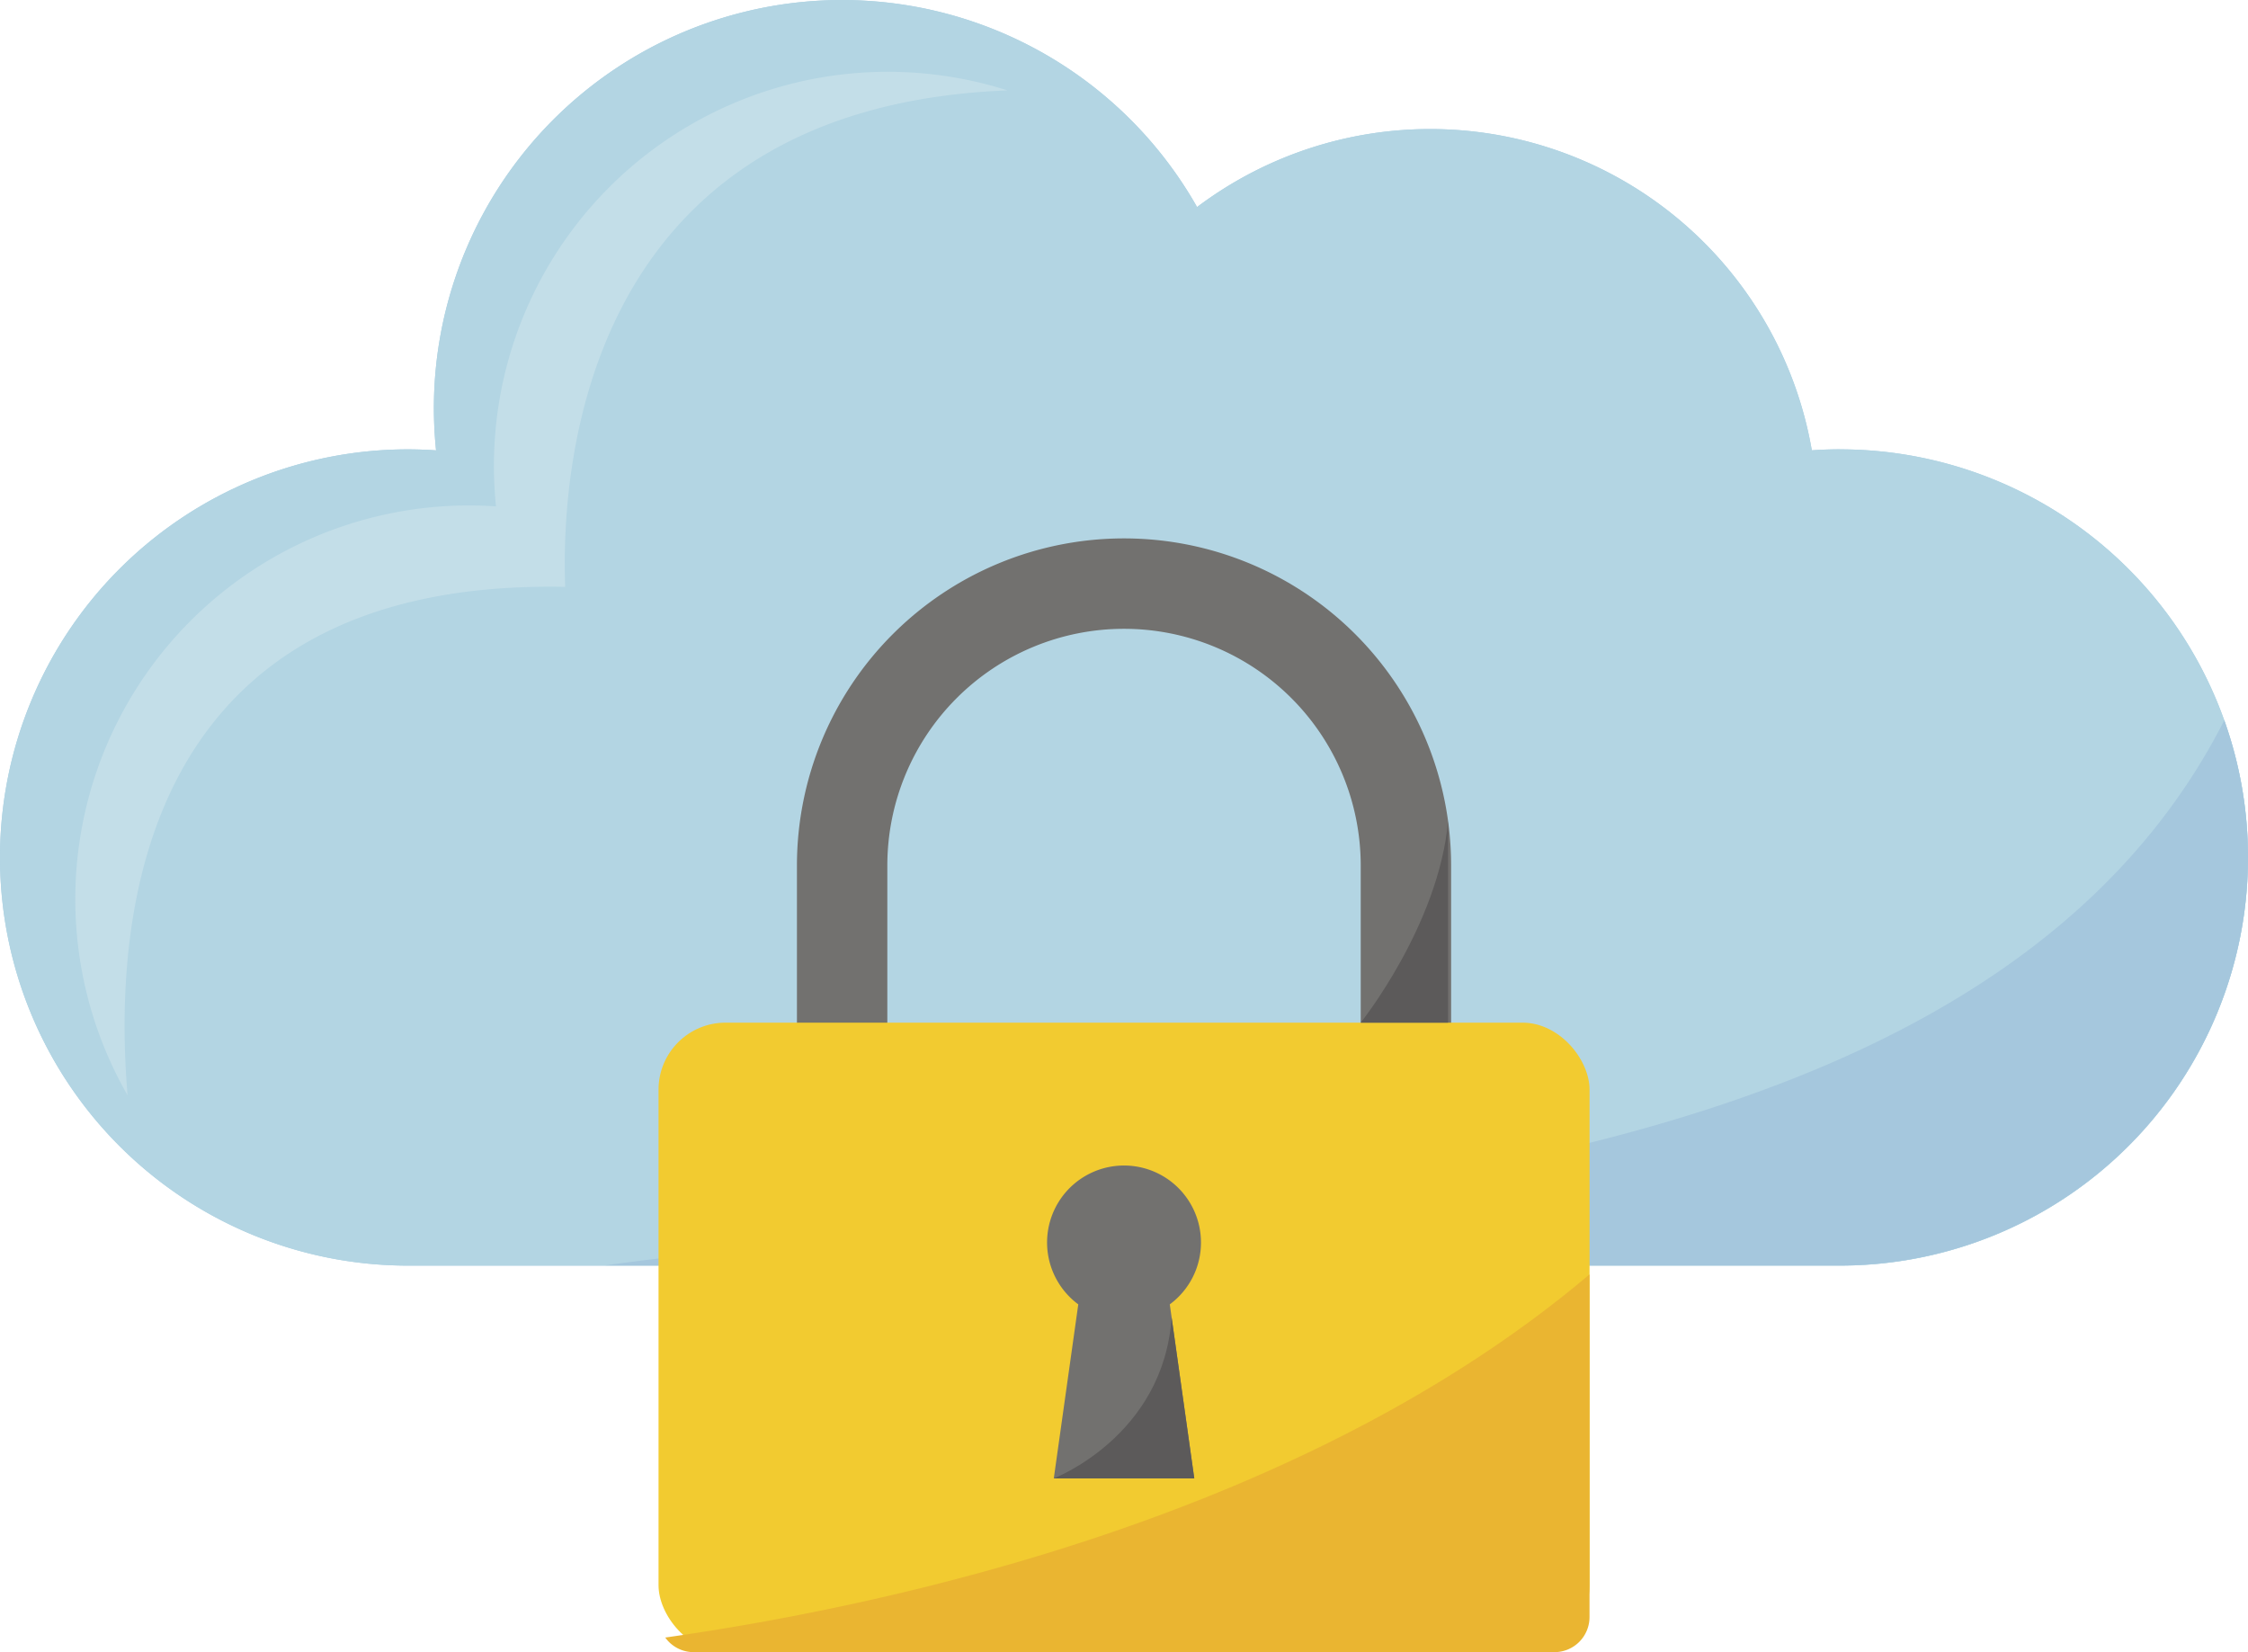
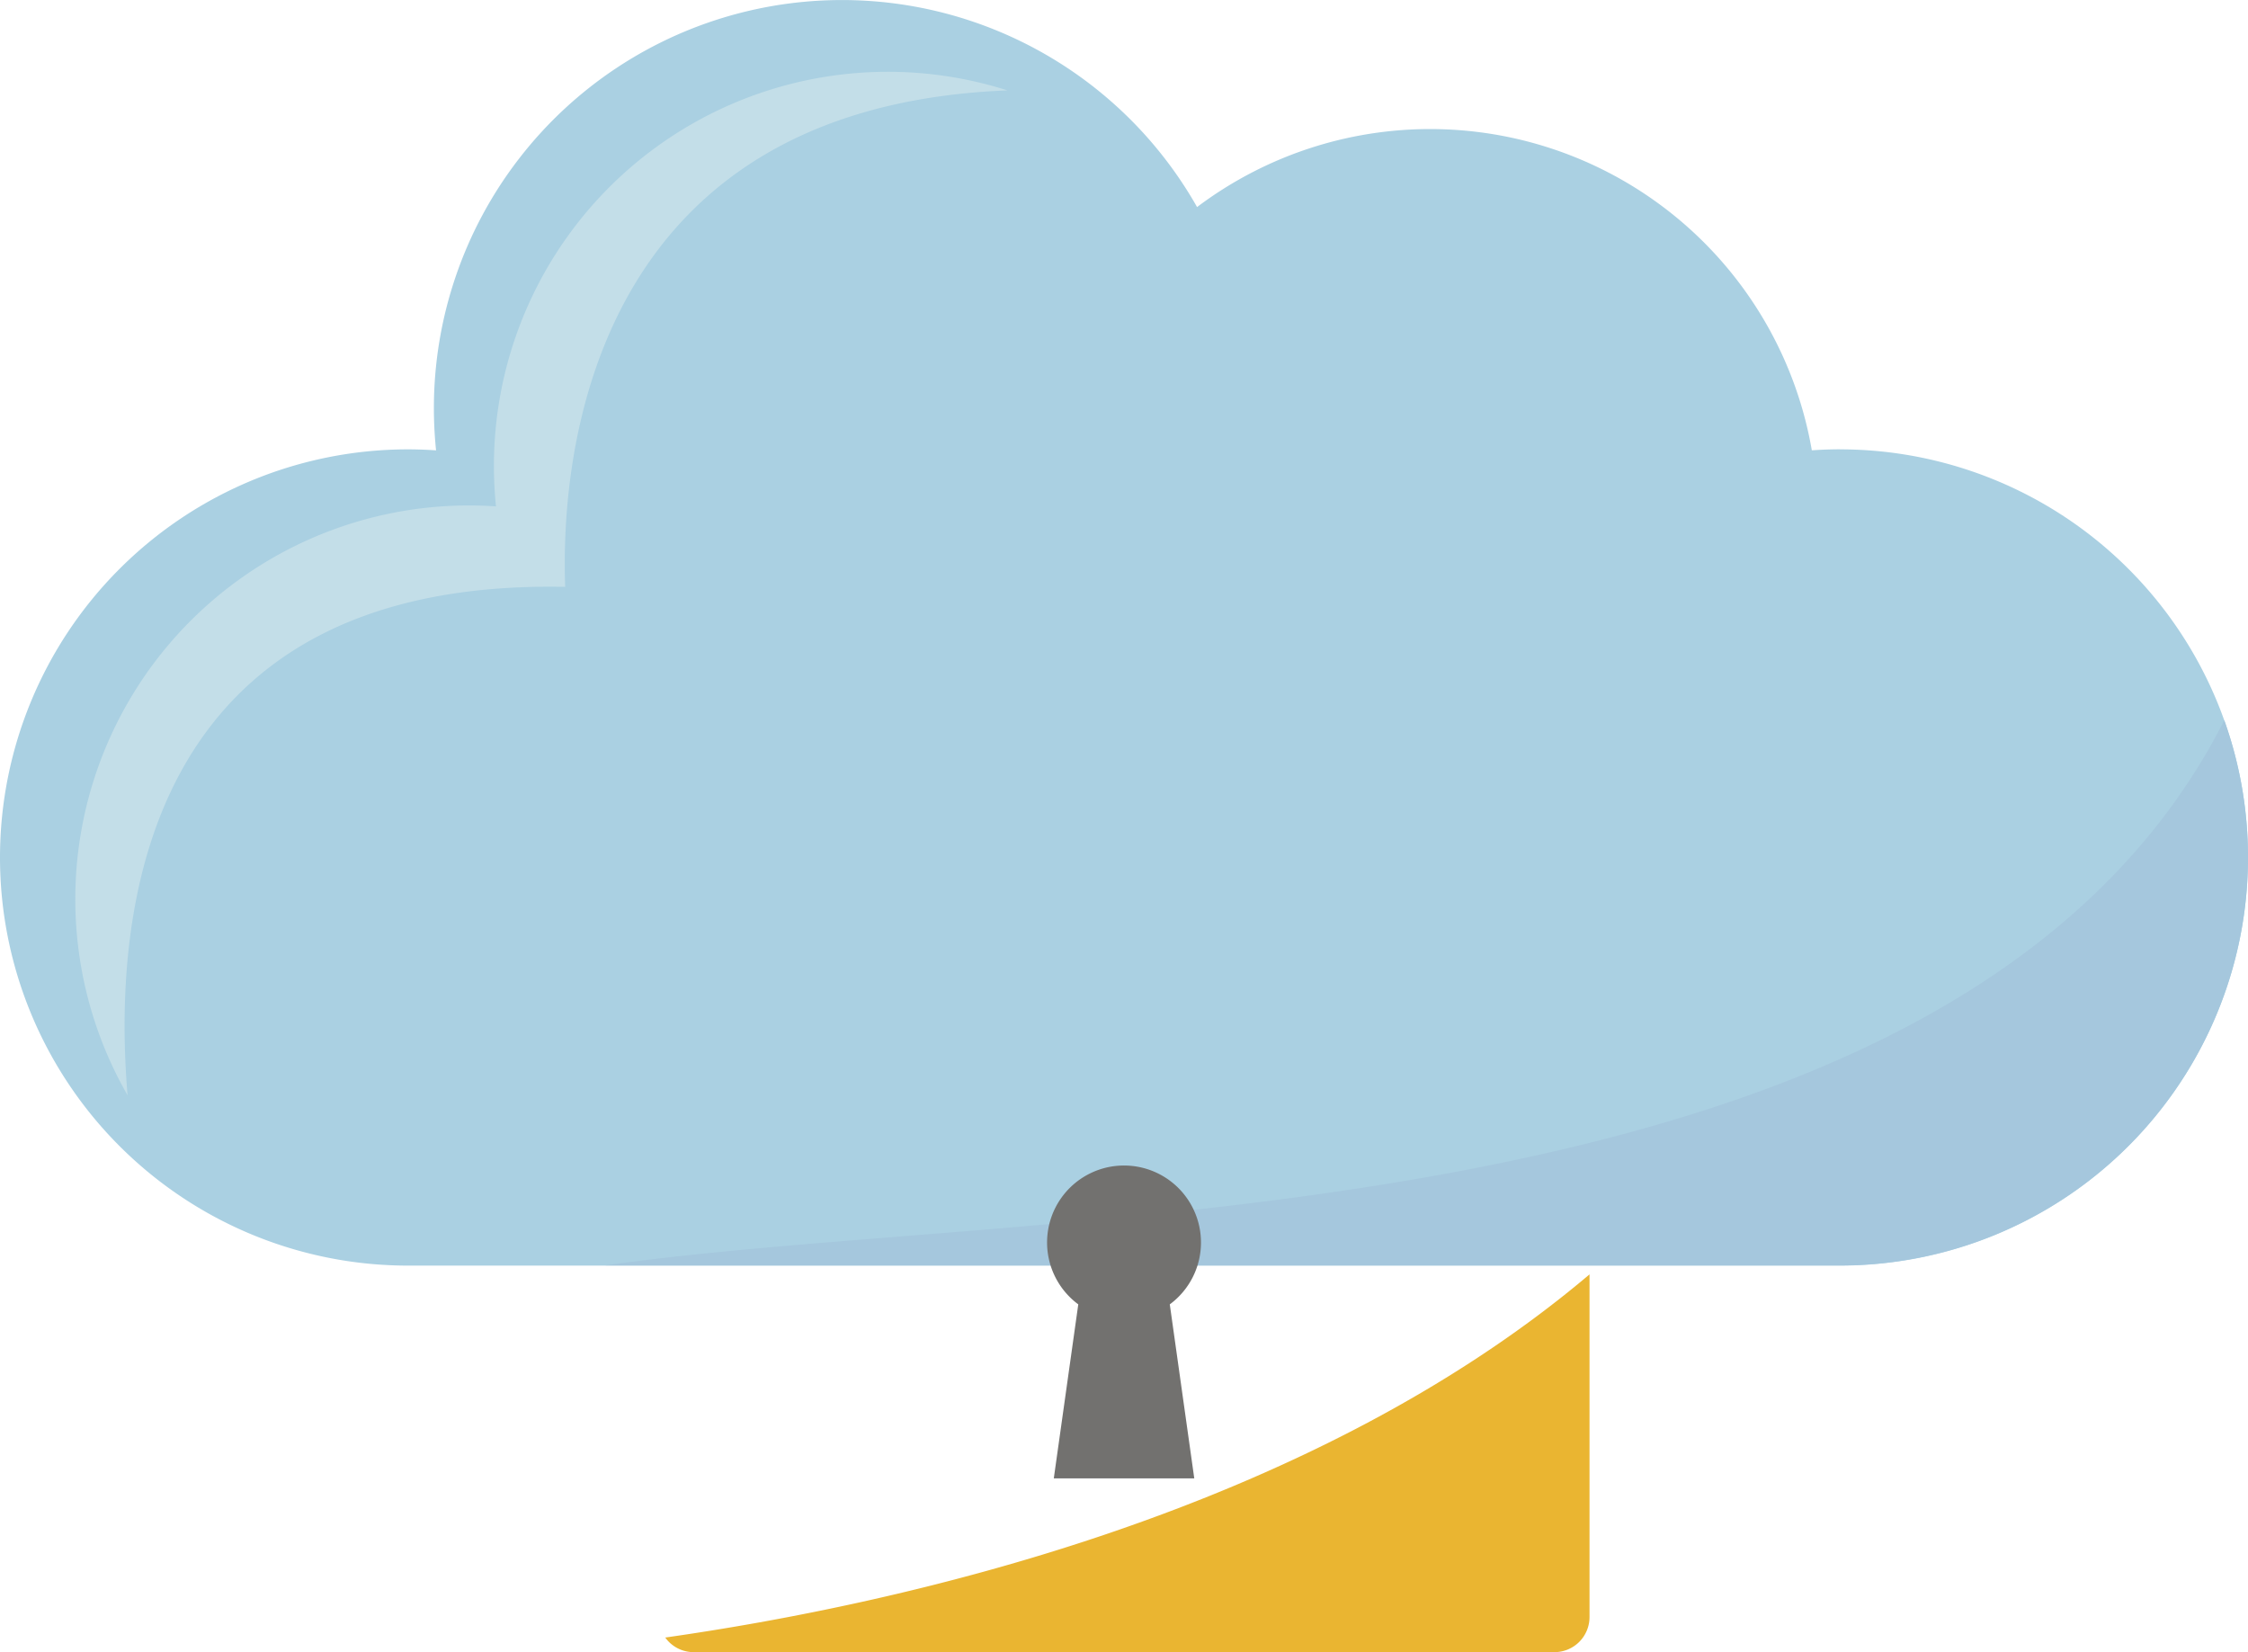
<svg xmlns="http://www.w3.org/2000/svg" viewBox="0 0 340.282 250.07">
  <defs>
    <style>
      .cls-1 {
        fill: #aad0e2;
      }

      .cls-2 {
        fill: #b3d5e3;
      }

      .cls-3 {
        fill: #c3dee8;
      }

      .cls-4 {
        fill: #a5c7dd;
      }

      .cls-5 {
        fill: #72716f;
      }

      .cls-6 {
        fill: #f2cb30;
      }

      .cls-7 {
        fill: #5c5a5a;
      }

      .cls-8 {
        fill: #eab531;
      }
    </style>
  </defs>
  <g id="security_cloud" data-name="security cloud" transform="translate(0.02 -0.014)">
    <g id="Object" transform="translate(-0.02 0.014)">
      <path id="Pfad_33405" data-name="Pfad 33405" class="cls-1" d="M278.488,68.019c-1.429,0-2.848.058-4.251.152a58.631,58.631,0,0,0-93.056-36.817A61.772,61.772,0,0,0,65.657,61.779a63.085,63.085,0,0,0,.33,6.4q-2.094-.147-4.235-.152a61.772,61.772,0,1,0,0,123.544H278.488a61.772,61.772,0,0,0,0-123.544Z" transform="translate(0.02 -0.014)" />
-       <path id="Pfad_33406" data-name="Pfad 33406" class="cls-2" d="M278.488,68.019c-1.429,0-2.848.058-4.251.152a58.631,58.631,0,0,0-93.056-36.817A61.772,61.772,0,0,0,65.657,61.779a63.085,63.085,0,0,0,.33,6.4q-2.094-.147-4.235-.152a61.772,61.772,0,1,0,0,123.544H278.488a61.772,61.772,0,0,0,0-123.544Z" transform="translate(0.02 -0.014)" />
      <path id="Pfad_33407" data-name="Pfad 33407" class="cls-3" d="M162.859,23.587A59.631,59.631,0,0,0,85.12,80.37a60.253,60.253,0,0,0,.314,6.177q-2.026-.141-4.088-.141a59.6,59.6,0,0,0-51.679,89.276c-2.277-26.887,1.8-78.225,66.243-76.953C95.255,81.155,98.364,26.125,162.859,23.587Z" transform="translate(-10.355 -9.904)" />
      <path id="Pfad_33408" data-name="Pfad 33408" class="cls-4" d="M175,290.768H361.887a61.772,61.772,0,0,0,58.186-82.518C379.46,288.213,242.117,281.151,175,290.768Z" transform="translate(-83.378 -99.24)" />
-       <path id="Pfad_33409" data-name="Pfad 33409" class="cls-5" d="M329.444,250.453H315.76V205.192a35.828,35.828,0,0,0-71.656,0v45.261H230.42V205.192a49.512,49.512,0,1,1,99.024,0Z" transform="translate(-109.787 -74.19)" />
-       <rect id="Rechteck_876" data-name="Rechteck 876" class="cls-6" width="140.929" height="95.286" rx="10.14" transform="translate(99.683 154.784)" />
-       <path id="Pfad_33410" data-name="Pfad 33410" class="cls-7" d="M393.44,267.976s11.752-14.658,13.223-30.446v30.446Z" transform="translate(-187.467 -113.192)" />
-       <path id="Pfad_33411" data-name="Pfad 33411" class="cls-8" d="M332.248,420.348V368.47c-42.926,36.32-104.834,49.973-139.908,54.967a5.272,5.272,0,0,0,4.287,2.209H326.945A5.308,5.308,0,0,0,332.248,420.348Z" transform="translate(-91.641 -175.586)" />
+       <path id="Pfad_33411" data-name="Pfad 33411" class="cls-8" d="M332.248,420.348V368.47c-42.926,36.32-104.834,49.973-139.908,54.967a5.272,5.272,0,0,0,4.287,2.209H326.945A5.308,5.308,0,0,0,332.248,420.348" transform="translate(-91.641 -175.586)" />
      <path id="Pfad_33412" data-name="Pfad 33412" class="cls-5" d="M326.045,348.668a11.648,11.648,0,1,0-18.573,9.344l-3.706,26.337h21.264l-3.706-26.337A11.616,11.616,0,0,0,326.045,348.668Z" transform="translate(-144.252 -160.59)" />
-       <path id="Pfad_33413" data-name="Pfad 33413" class="cls-7" d="M304.69,405.269s16.616-6.355,17.835-24.369l3.429,24.369Z" transform="translate(-145.177 -181.509)" />
    </g>
  </g>
</svg>